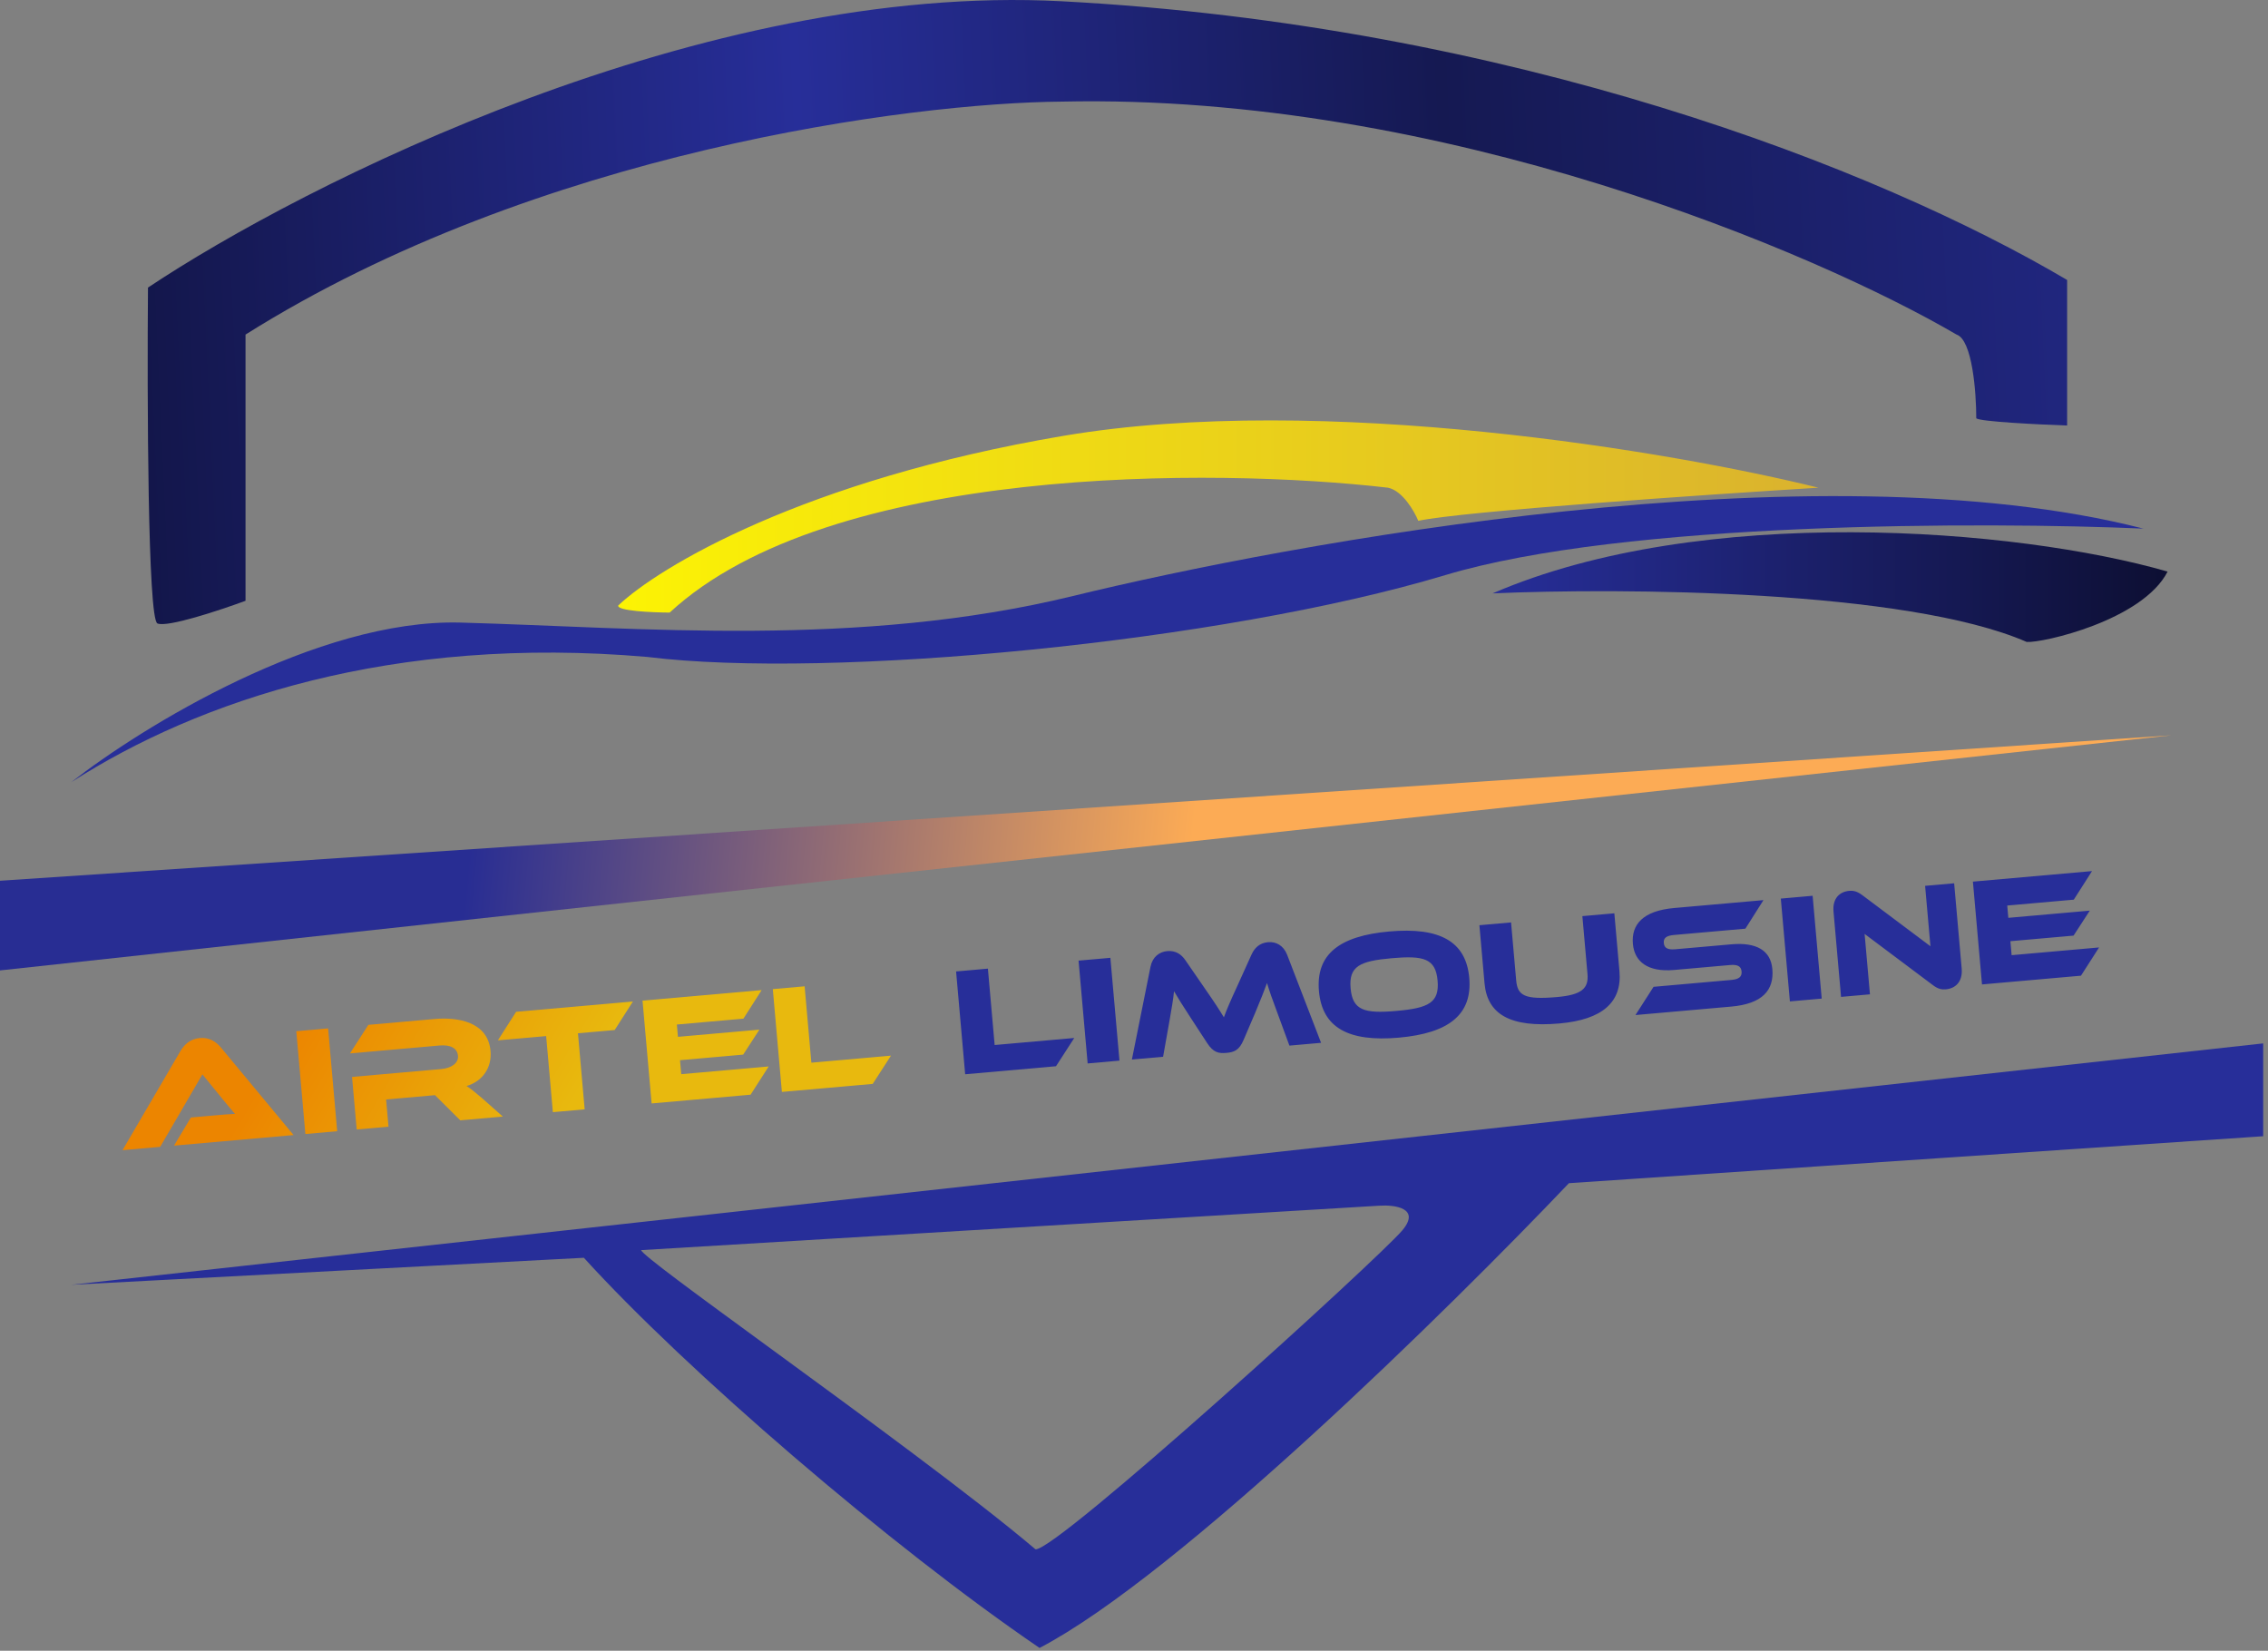
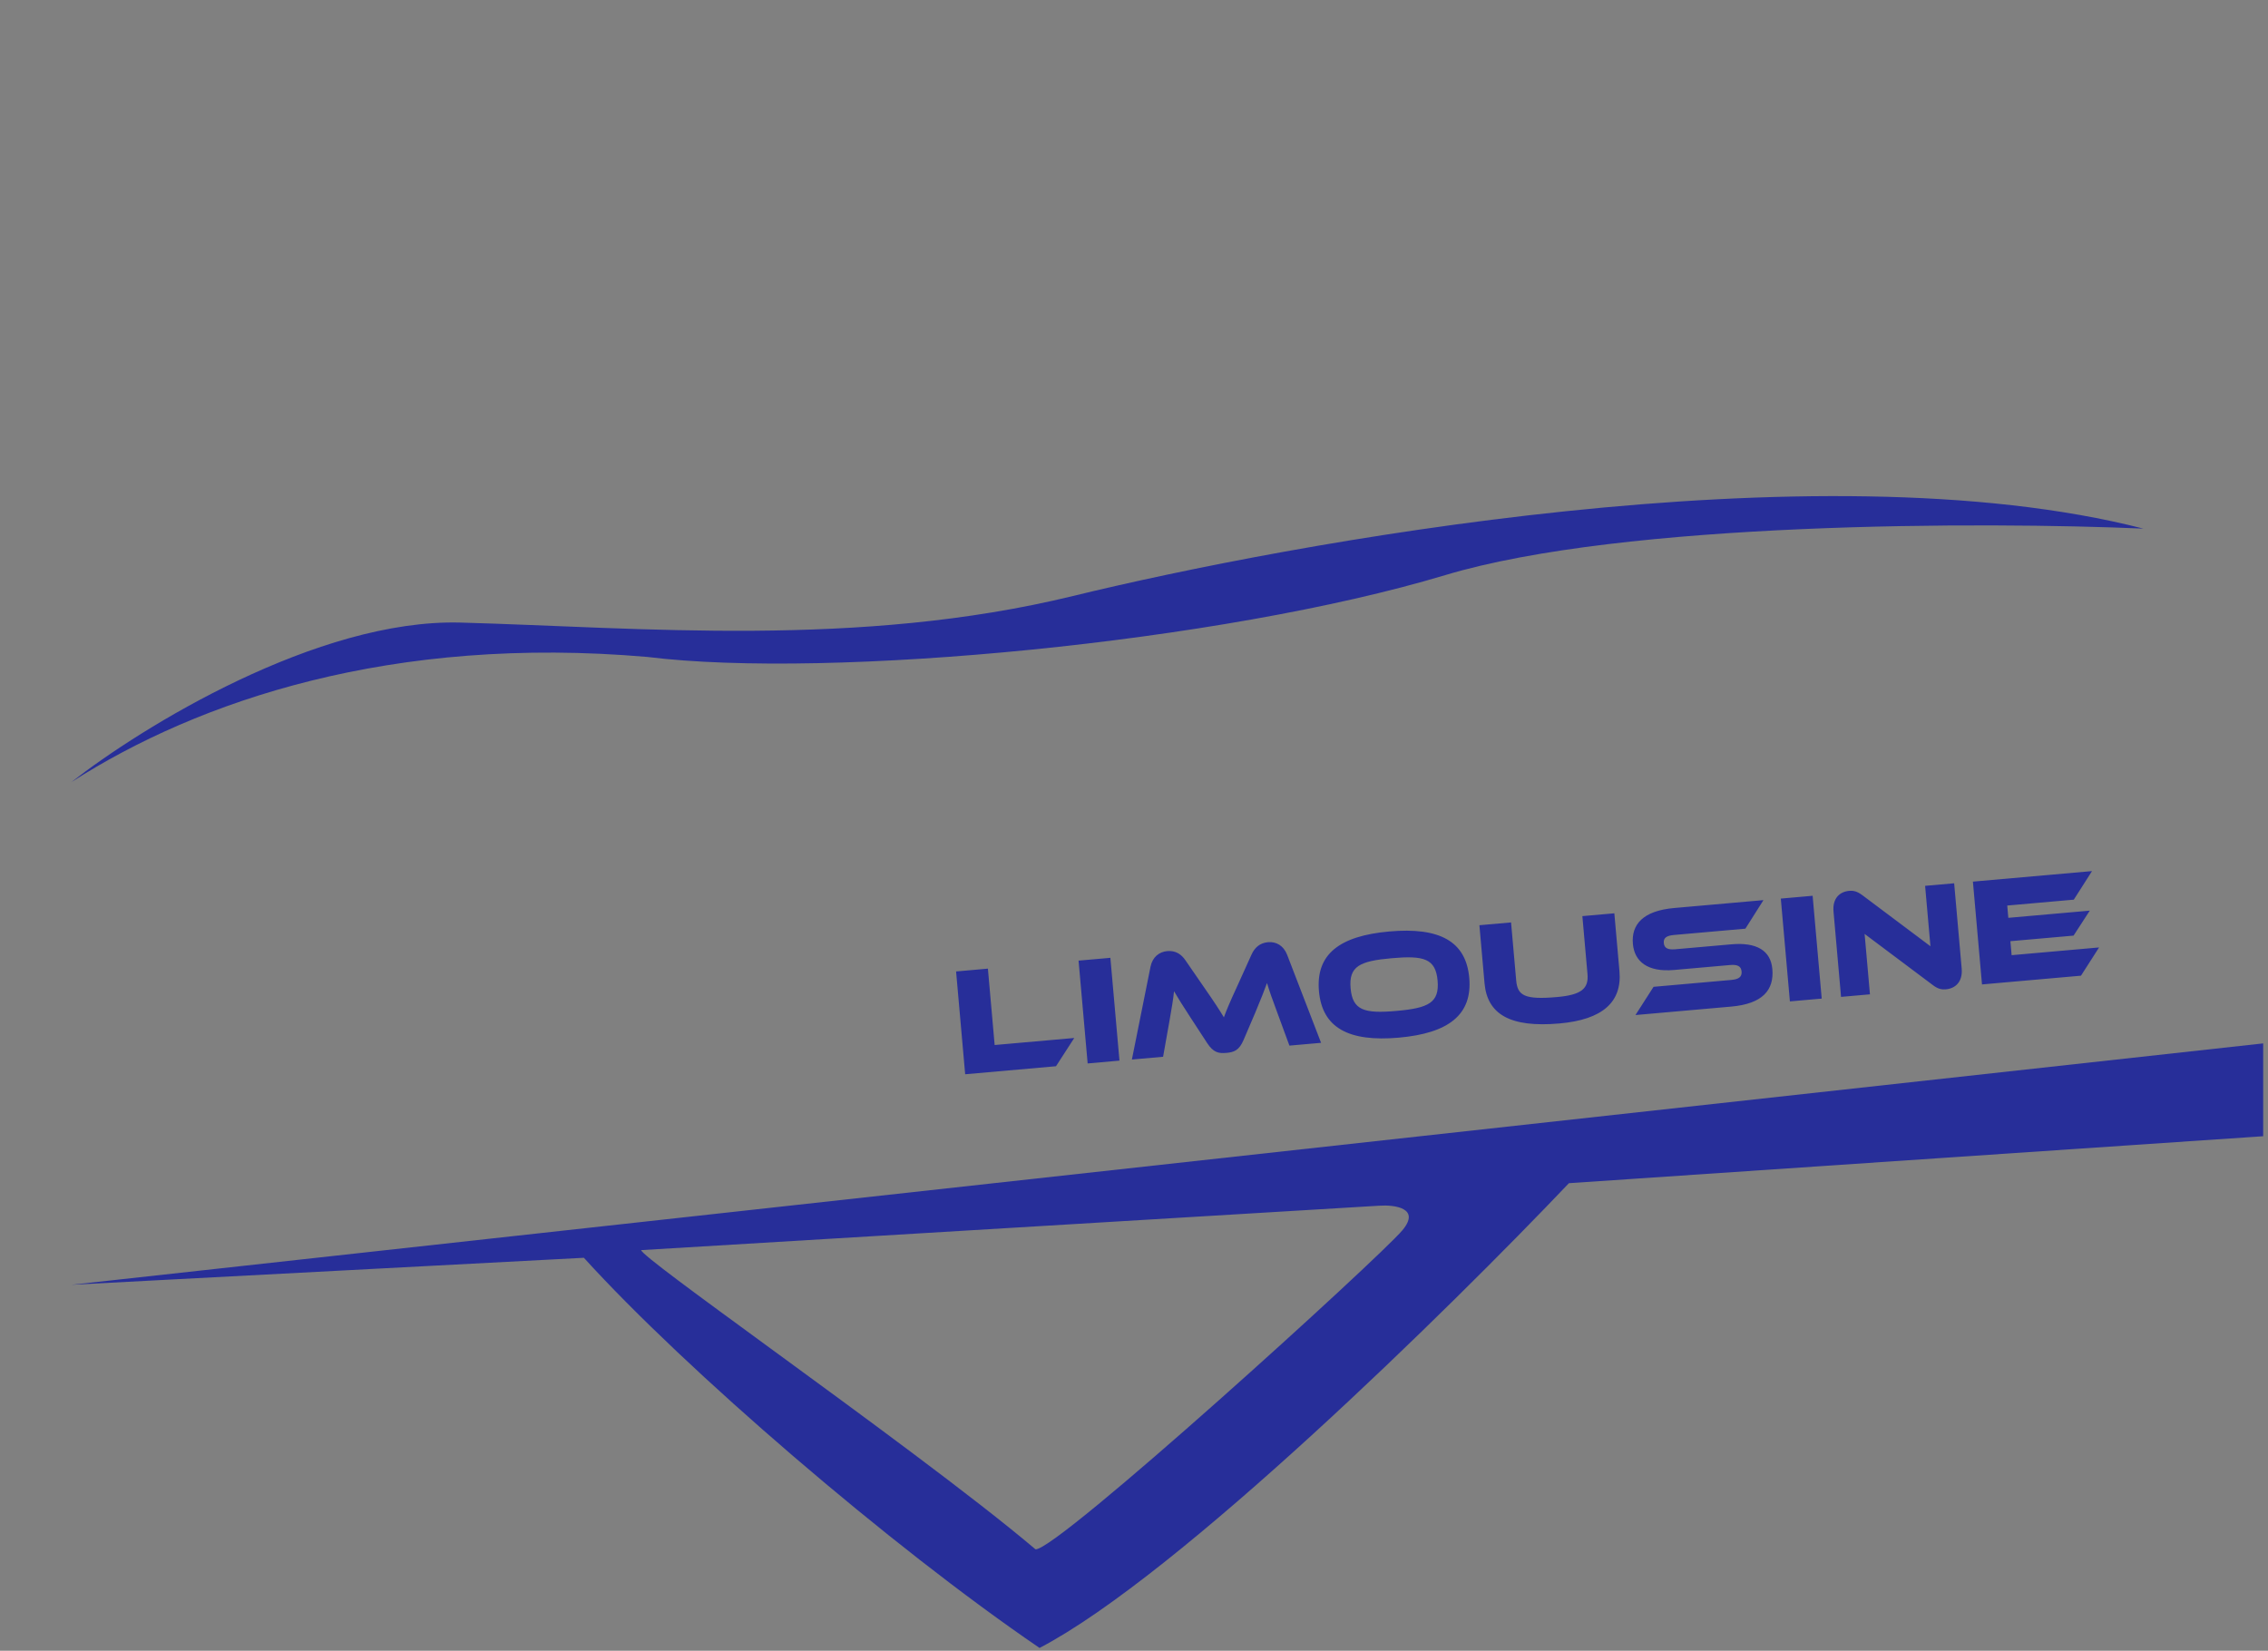
<svg xmlns="http://www.w3.org/2000/svg" width="294" height="214" viewBox="0 0 294 214" fill="none">
  <rect x="0" y="0" width="294" height="214" fill="#808080" stroke="none" />
-   <path d="M38.057 147.147L22.557 148.517L24.745 144.87L28.092 144.574C28.889 144.504 29.825 144.421 30.466 144.405C30.065 143.958 29.435 143.191 28.941 142.592L26.239 139.277L20.764 148.675L15.883 149.106L23.365 136.298C23.855 135.472 24.608 134.682 25.903 134.568C27.138 134.459 28.013 135.044 28.665 135.83L38.057 147.147ZM42.533 133.32L43.71 146.648L39.586 147.012L38.409 133.684L42.533 133.32ZM62.505 142.377L65.184 144.751L59.666 145.238L56.386 141.974L50.05 142.534L50.362 146.06L46.238 146.424L45.636 139.611L57.231 138.587C58.506 138.474 59.451 137.808 59.37 136.892C59.278 135.856 58.376 135.414 56.961 135.538L45.367 136.563L47.75 132.859L56.316 132.102C59.345 131.834 63.254 132.453 63.59 136.258C63.773 138.33 62.63 140.158 60.477 140.789C60.965 141.088 61.506 141.522 62.505 142.377ZM66.904 131.167L82.045 129.829L79.682 133.531L74.92 133.952L75.791 143.813L71.668 144.178L70.796 134.316L64.541 134.869L66.904 131.167ZM88.31 139.254L99.646 138.253L97.299 141.913L84.469 143.047L83.291 129.719L98.731 128.355L96.368 132.057L87.741 132.819L87.882 134.413L98.441 133.48L96.338 136.718L88.15 137.441L88.31 139.254ZM105.177 137.764L115.497 136.852L113.13 140.515L101.356 141.555L100.179 128.227L104.303 127.863L105.177 137.764Z" fill="url(#paint0_linear_2035_53)" />
  <path d="M128.936 135.474L139.256 134.562L136.889 138.224L125.115 139.265L123.937 125.937L128.061 125.572L128.936 135.474ZM143.938 124.17L145.116 137.498L140.992 137.862L139.814 124.534L143.938 124.17ZM153.684 124.513L156.148 128.09C157.505 130.038 158.111 130.989 158.652 131.885C159.007 130.91 159.439 129.888 160.433 127.732L162.23 123.758C162.633 122.859 163.301 122.238 164.376 122.143C165.412 122.051 166.382 122.568 166.849 123.772L171.251 135.189L167.147 135.551L165.482 131.02C164.93 129.543 164.556 128.492 164.242 127.435C163.886 128.41 163.478 129.471 162.715 131.285L161.217 134.79C160.636 136.167 159.975 136.406 158.978 136.494C157.982 136.582 157.289 136.462 156.476 135.209L154.385 132.001C153.247 130.254 152.686 129.36 152.189 128.5C152.083 129.574 151.882 130.716 151.616 132.245L150.771 136.998L146.727 137.355L149.138 125.336C149.388 124.07 150.271 123.389 151.307 123.298C152.363 123.204 153.128 123.679 153.684 124.513ZM180.11 120.753C186.585 120.181 190.038 122.004 190.459 126.766C190.88 131.527 187.801 133.947 181.326 134.519C174.831 135.093 171.396 133.248 170.975 128.487C170.554 123.725 173.615 121.327 180.11 120.753ZM181.02 131.053C185.164 130.687 186.608 129.997 186.355 127.128C186.102 124.259 184.56 123.853 180.416 124.22C176.272 124.586 174.825 125.256 175.079 128.124C175.332 130.993 176.876 131.419 181.02 131.053ZM209.266 118.398L209.93 125.909C210.285 129.933 207.694 132.19 202.155 132.679C195.74 133.246 192.793 131.478 192.438 127.454L191.774 119.943L195.878 119.581L196.542 127.092C196.716 129.064 197.609 129.627 201.853 129.253C205.02 128.973 205.951 128.148 205.786 126.275L205.122 118.764L209.266 118.398ZM217.174 123.06L224.425 122.42C227.673 122.133 229.533 123.193 229.748 125.624C229.989 128.353 228.48 130.133 224.416 130.492L212.004 131.588L214.351 127.928L224.432 127.037C225.408 126.951 225.822 126.633 225.76 125.936C225.7 125.258 225.237 125.018 224.261 125.104L217.009 125.745C213.583 126.048 211.873 124.653 211.671 122.362C211.449 119.852 212.978 118.07 217.022 117.713L228.597 116.69L226.254 120.391L217.01 121.207C216.054 121.292 215.617 121.571 215.676 122.249C215.736 122.926 216.217 123.145 217.174 123.06ZM234.97 116.127L236.148 129.455L232.024 129.82L230.846 116.491L234.97 116.127ZM252.242 128.254C251.724 128.3 251.215 128.224 250.525 127.683L241.709 121.073L242.401 128.903L238.655 129.234L237.679 118.177C237.522 116.404 238.534 115.591 239.71 115.488C240.208 115.444 240.716 115.519 241.427 116.059L250.243 122.669L249.551 114.839L253.316 114.506L254.291 125.543C254.448 127.316 253.437 128.149 252.242 128.254ZM260.767 123.827L272.102 122.825L269.756 126.486L256.926 127.62L255.748 114.292L271.188 112.927L268.825 116.63L260.198 117.392L260.339 118.986L270.898 118.053L268.795 121.291L260.606 122.014L260.767 123.827Z" fill="#272E99" />
-   <path d="M253.629 43.373C255.676 44.055 256.185 50.894 256.183 54.229C256.704 54.662 264.251 55.032 267.959 55.162V36.294C243.36 21.772 195.837 3.244 137.623 0.163C91.052 -2.303 39.258 23.881 19.183 37.282C19.066 51.562 19.147 80.261 20.406 80.821C21.665 81.38 28.545 79.096 31.828 77.884V43.373C69.627 19.599 118.108 13.334 137.623 13.173C187.2 12.077 235.617 32.85 253.629 43.373Z" fill="url(#paint1_linear_2035_53)" />
-   <path d="M179.93 63.225C181.803 63.611 183.325 66.246 183.852 67.516C189.76 66.273 220.897 64.137 235.727 63.225C217.128 58.61 171.511 50.804 137.835 56.505C104.159 62.206 85.337 73.546 80.136 78.503C80.003 79.199 84.529 79.401 86.808 79.414C107.532 60.216 157.524 60.622 179.93 63.225Z" fill="url(#paint2_linear_2035_53)" />
-   <path d="M59.719 80.71C41.134 80.201 18.335 94.282 9.258 101.387C25.743 90.81 50.874 82.294 83.923 85.165C107.557 88.097 158.358 83.271 187.337 74.559C210.52 67.589 257.336 67.634 277.845 68.528C235.395 57.647 166.903 70.489 139.078 77.267C111.253 84.045 82.949 81.347 59.719 80.71Z" fill="#272E99" />
-   <path d="M193.484 76.925C220.551 65.218 261.392 68.443 280.984 74.099C277.746 80.436 264.72 83.381 262.719 83.219C247.109 76.422 210.059 76.191 193.484 76.925Z" fill="url(#paint3_linear_2035_53)" />
-   <path d="M281.484 95.324L0 114.179V125.803L281.484 95.324Z" fill="url(#paint4_linear_2035_53)" />
+   <path d="M59.719 80.71C41.134 80.201 18.335 94.282 9.258 101.387C25.743 90.81 50.874 82.294 83.923 85.165C107.557 88.097 158.358 83.271 187.337 74.559C210.52 67.589 257.336 67.634 277.845 68.528C235.395 57.647 166.903 70.489 139.078 77.267C111.253 84.045 82.949 81.347 59.719 80.71" fill="#272E99" />
  <path fill-rule="evenodd" clip-rule="evenodd" d="M9.258 166.555L293.375 135.263V147.298L203.379 153.386C188.008 169.55 152.765 204.23 134.758 213.636C115.407 200.441 88.888 177.596 75.689 163.056L9.258 166.555ZM83.117 162.063L178.782 156.305C180.789 156.167 184.202 156.611 181.793 159.487C178.782 163.083 136.938 201.12 134.23 200.849C126.252 194.086 111.449 183.263 99.819 174.761C90.435 167.901 83.117 162.552 83.117 162.063Z" fill="#272E99" />
  <defs>
    <linearGradient id="paint0_linear_2035_53" x1="39.555" y1="130.619" x2="70.674" y2="148.951" gradientUnits="userSpaceOnUse">
      <stop stop-color="#EC8500" />
      <stop offset="1" stop-color="#E8B90E" />
    </linearGradient>
    <linearGradient id="paint1_linear_2035_53" x1="-7.084" y1="58.206" x2="267.959" y2="45.51" gradientUnits="userSpaceOnUse">
      <stop stop-color="#0D0F33" />
      <stop offset="0.408" stop-color="#272E99" />
      <stop offset="0.711" stop-color="#151952" />
      <stop offset="1" stop-color="#20267E" />
    </linearGradient>
    <linearGradient id="paint2_linear_2035_53" x1="80.133" y1="66.958" x2="235.727" y2="66.958" gradientUnits="userSpaceOnUse">
      <stop stop-color="#FCF304" />
      <stop offset="1" stop-color="#DAB22E" />
    </linearGradient>
    <linearGradient id="paint3_linear_2035_53" x1="193.484" y1="76.113" x2="280.984" y2="76.113" gradientUnits="userSpaceOnUse">
      <stop stop-color="#272E99" />
      <stop offset="1" stop-color="#0D0F33" />
    </linearGradient>
    <linearGradient id="paint4_linear_2035_53" x1="61.555" y1="101.619" x2="154.555" y2="110.119" gradientUnits="userSpaceOnUse">
      <stop stop-color="#282D93" />
      <stop offset="1" stop-color="#FCAB55" />
    </linearGradient>
  </defs>
</svg>